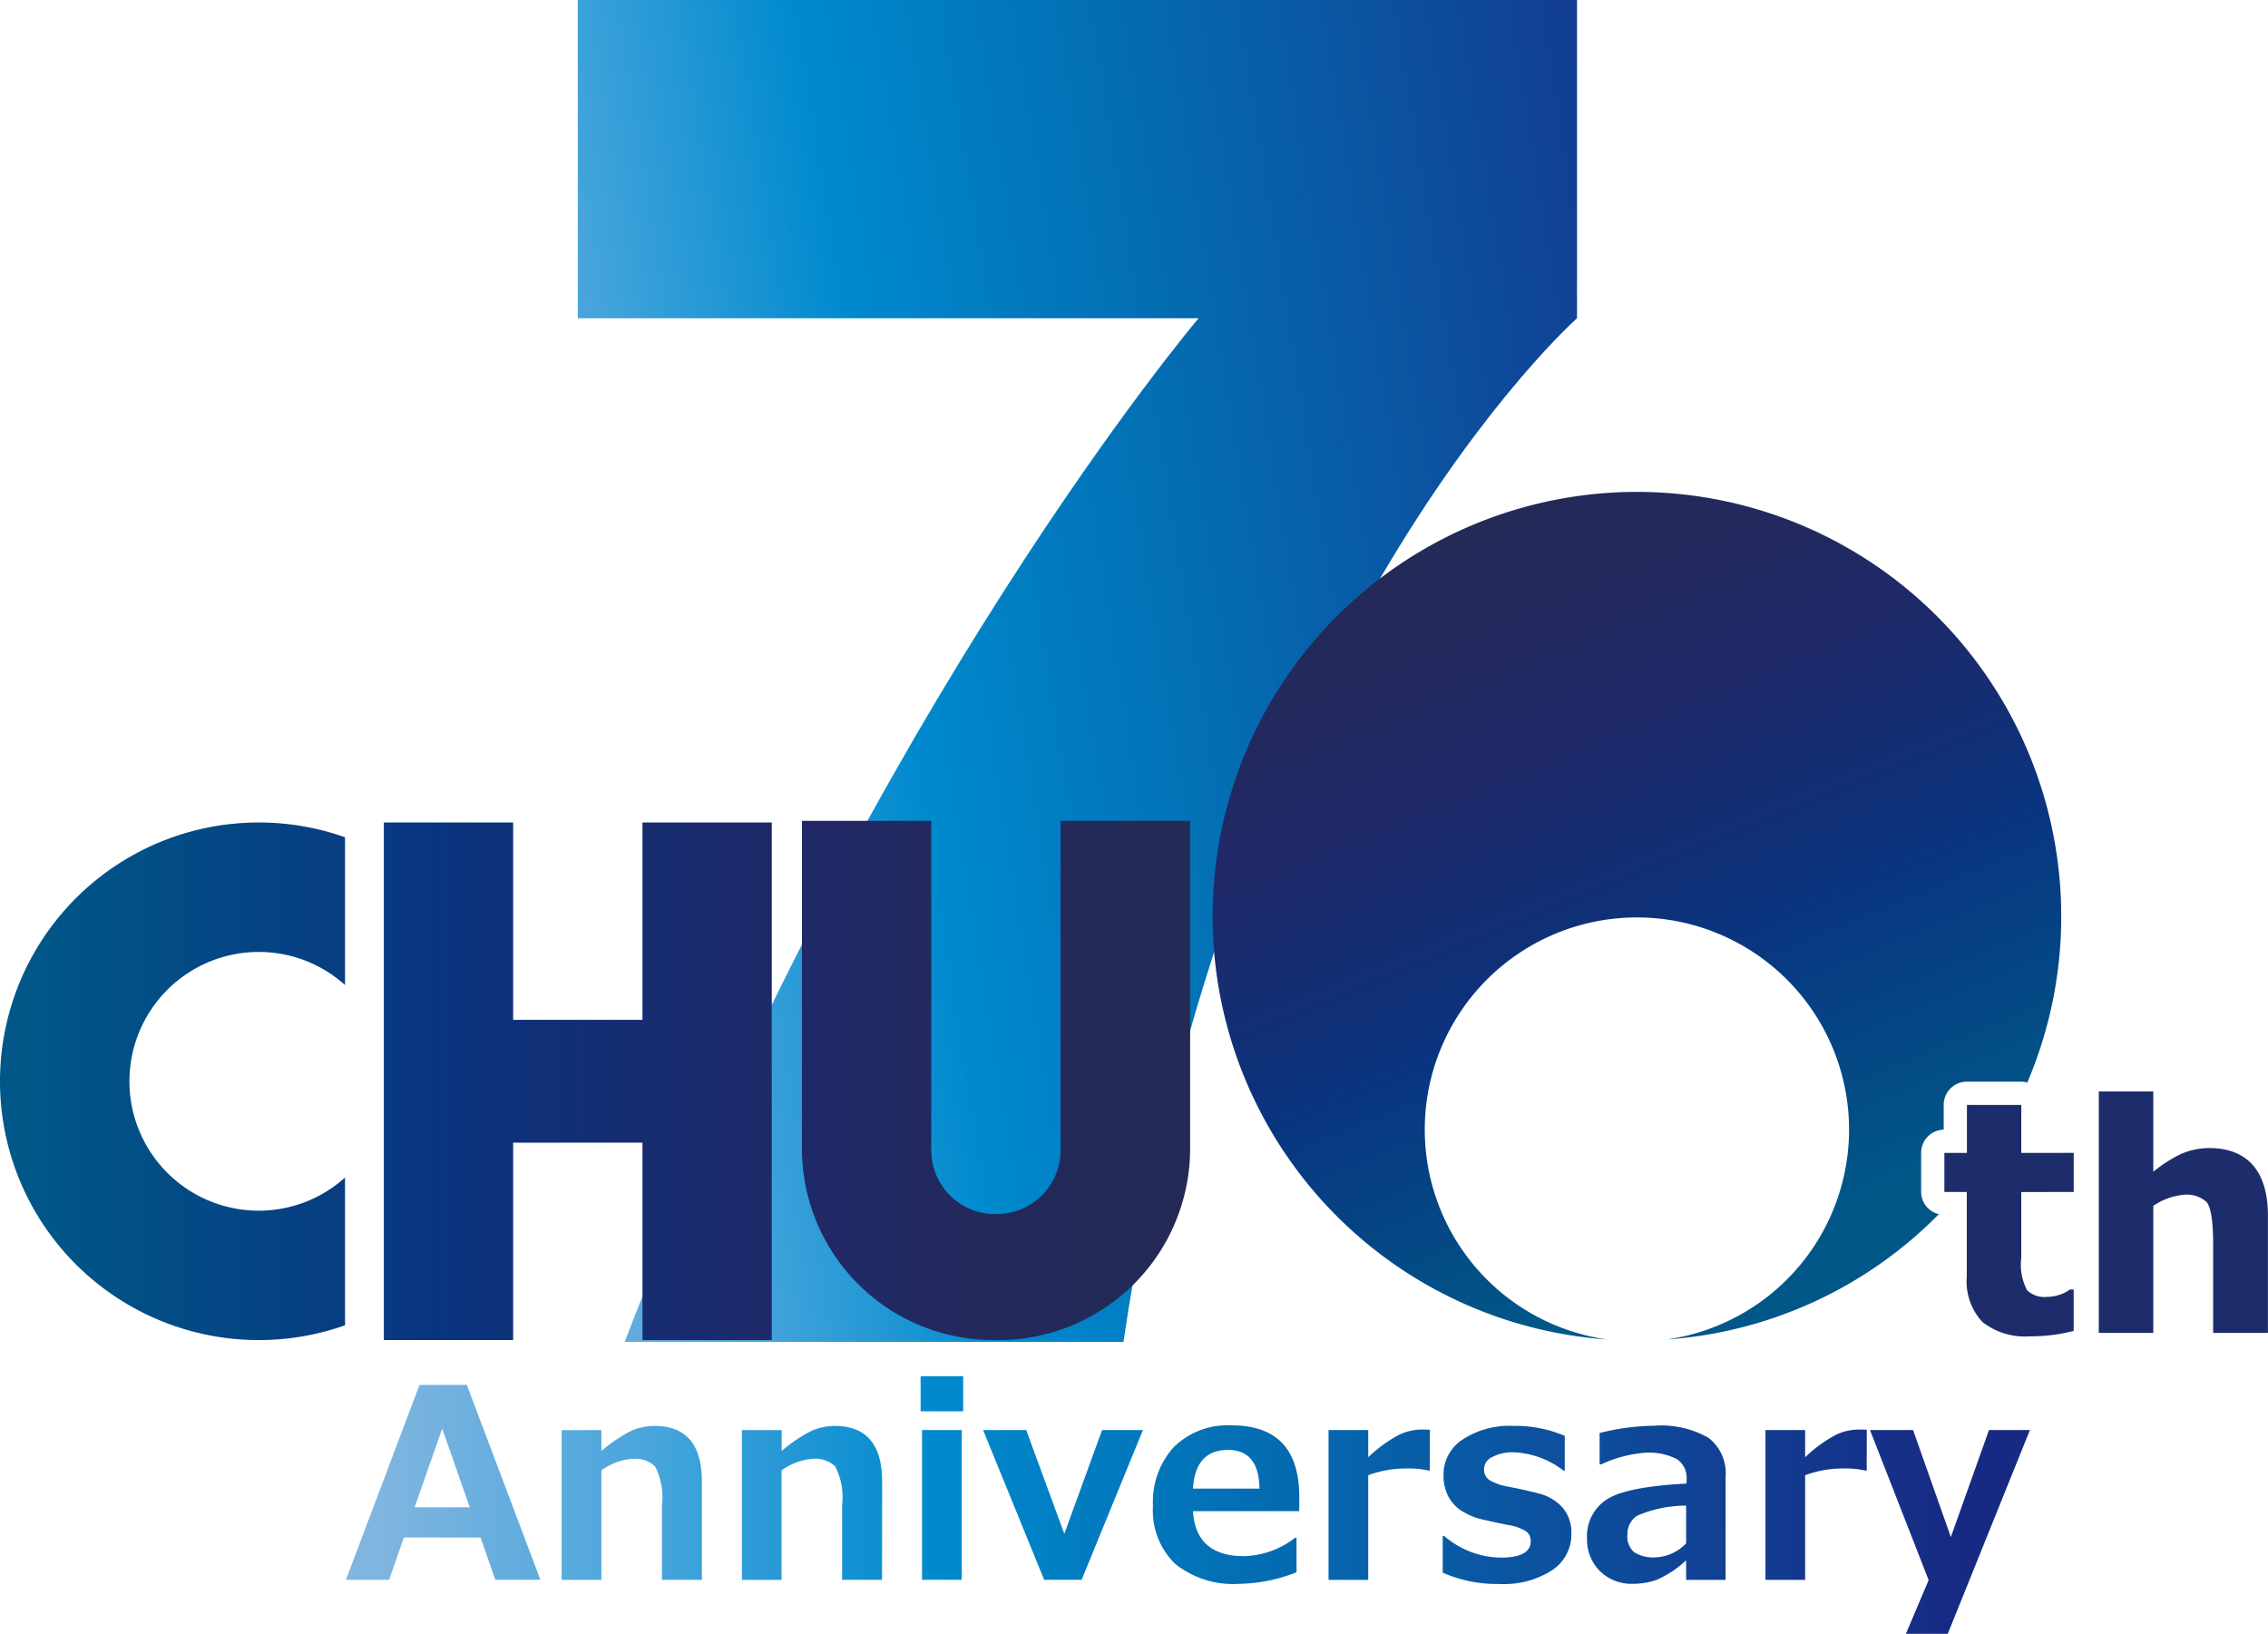
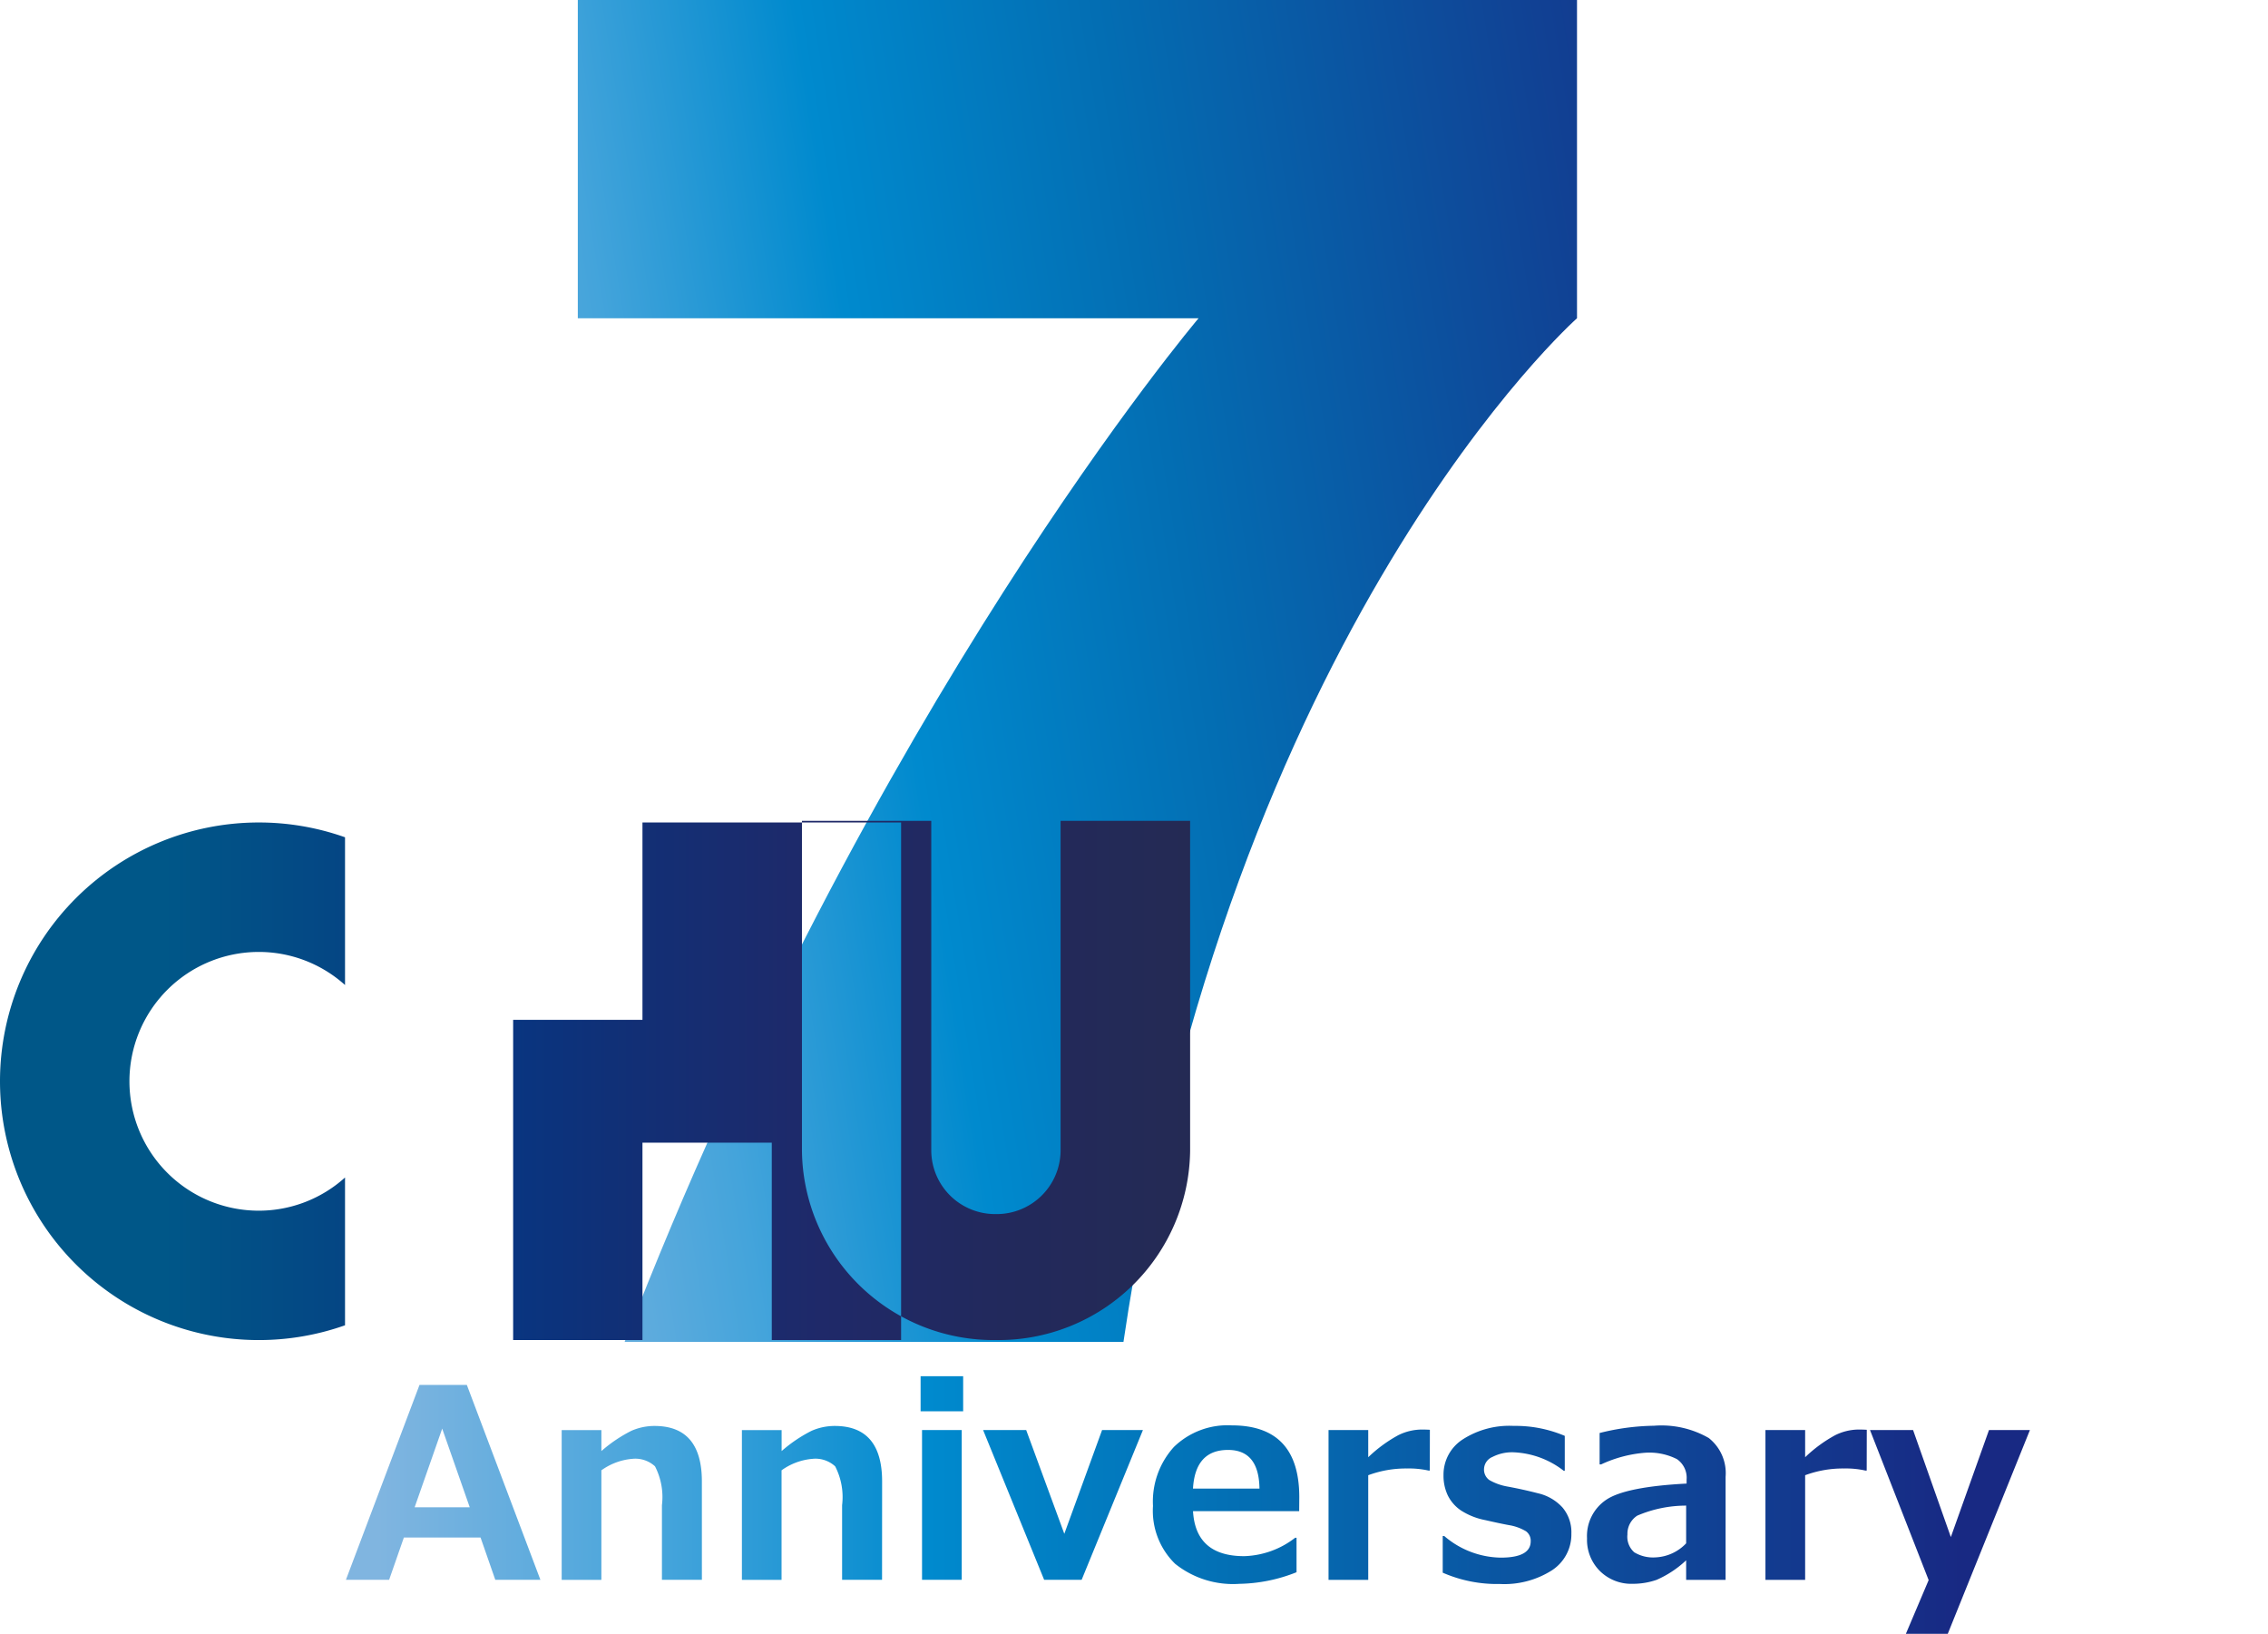
<svg xmlns="http://www.w3.org/2000/svg" xmlns:xlink="http://www.w3.org/1999/xlink" width="150.826" height="108.639" viewBox="0 0 150.826 108.639">
  <defs>
    <linearGradient id="linear-gradient" x1="-0.216" y1="0.607" x2="1.327" y2="0.269" gradientUnits="objectBoundingBox">
      <stop offset="0.025" stop-color="#80b5e0" />
      <stop offset="0.195" stop-color="#44a4db" />
      <stop offset="0.348" stop-color="#008ace" />
      <stop offset="0.535" stop-color="#036eb3" />
      <stop offset="0.957" stop-color="#182983" />
    </linearGradient>
    <linearGradient id="linear-gradient-2" y1="0.5" x2="1" y2="0.5" gradientUnits="objectBoundingBox">
      <stop offset="0.033" stop-color="#005788" />
      <stop offset="0.364" stop-color="#093580" />
      <stop offset="0.454" stop-color="#103077" />
      <stop offset="0.653" stop-color="#1f2969" />
      <stop offset="0.824" stop-color="#22295c" />
      <stop offset="1" stop-color="#242a54" />
    </linearGradient>
    <linearGradient id="linear-gradient-3" x1="0.665" y1="0.901" x2="0.283" y2="-0.025" xlink:href="#linear-gradient-2" />
    <linearGradient id="linear-gradient-4" x1="0" y1="0.5" x2="1" y2="0.5" xlink:href="#linear-gradient" />
  </defs>
  <g id="グループ_1301" data-name="グループ 1301" transform="translate(-107.587 -7411.36)">
    <path id="パス_2995" data-name="パス 2995" d="M-760.418-3784.895v21.162h41.283s-21.854,25.777-38.17,68.07h33.174c7.057-47.585,30.162-68.07,30.162-68.07h0v-21.162Z" transform="translate(906.43 11196.255)" fill="url(#linear-gradient)" />
-     <path id="パス_2996" data-name="パス 2996" d="M-725.414-3722.193v21.961h0a12.741,12.741,0,0,1-12.908,12.566,12.74,12.74,0,0,1-12.906-12.566h0v-21.961h8.6v21.961h0a4.246,4.246,0,0,0,4.3,4.189,4.247,4.247,0,0,0,4.3-4.189v-21.961Zm-36.42.11v13.125h-8.6v-13.125h-8.6v34.418h8.6v-13.124h8.6v13.124h8.6v-34.418Zm-19.78,23.609a8.559,8.559,0,0,1-5.737,2.206,8.6,8.6,0,0,1-8.6-8.6,8.6,8.6,0,0,1,8.6-8.605,8.563,8.563,0,0,1,5.737,2.2v-9.825a17.155,17.155,0,0,0-5.736-.984,17.21,17.21,0,0,0-17.209,17.209,17.209,17.209,0,0,0,17.209,17.209,17.179,17.179,0,0,0,5.736-.983Z" transform="translate(912.146 11188.134)" fill="url(#linear-gradient-2)" style="mix-blend-mode: darken;isolation: isolate" />
-     <path id="パス_2997" data-name="パス 2997" d="M-664.8-3700.768v-2.6a1.543,1.543,0,0,1,1.5-1.543v-1.647a1.544,1.544,0,0,1,1.543-1.544h3.615a1.49,1.49,0,0,1,.4.062,28.1,28.1,0,0,0,2.259-11.059,28.219,28.219,0,0,0-28.218-28.22,28.218,28.218,0,0,0-28.217,28.22,28.214,28.214,0,0,0,26.228,28.14,14.1,14.1,0,0,1-12.12-13.954,14.109,14.109,0,0,1,14.108-14.109,14.11,14.11,0,0,1,14.109,14.109,14.1,14.1,0,0,1-12.12,13.954,28.136,28.136,0,0,0,18.092-8.333A1.523,1.523,0,0,1-664.8-3700.768Z" transform="translate(900.146 11191.388)" fill="url(#linear-gradient-3)" style="mix-blend-mode: darken;isolation: isolate" />
-     <path id="パス_2998" data-name="パス 2998" d="M-636.861-3697.754a4.71,4.71,0,0,0-1.9.4,9.4,9.4,0,0,0-1.831,1.174v-5.34h-3.625v16.056h3.625v-8.445a4.223,4.223,0,0,1,2.059-.74,1.943,1.943,0,0,1,1.476.475c.166.182.445.78.445,2.743v5.968h3.644v-7.773C-632.965-3696.971-635.084-3697.754-636.861-3697.754Z" transform="translate(891.377 11185.456)" fill="#1d2c6b" />
-     <path id="パス_2999" data-name="パス 2999" d="M-647.413-3694.7v-2.6H-650.9v-3.189h-3.615v3.189h-1.5v2.6h1.491v5.611a3.965,3.965,0,0,0,1.041,3.036,4.59,4.59,0,0,0,3.18.95,11.272,11.272,0,0,0,2.654-.3l.233-.057v-2.756h-.249s-.205.143-.284.181a2.772,2.772,0,0,1-1.247.311,1.657,1.657,0,0,1-1.315-.439,3.628,3.628,0,0,1-.389-2.158v-4.375Z" transform="translate(892.906 11185.322)" fill="#1d2c6b" />
+     <path id="パス_2996" data-name="パス 2996" d="M-725.414-3722.193v21.961h0a12.741,12.741,0,0,1-12.908,12.566,12.74,12.74,0,0,1-12.906-12.566h0v-21.961h8.6v21.961h0a4.246,4.246,0,0,0,4.3,4.189,4.247,4.247,0,0,0,4.3-4.189v-21.961Zm-36.42.11v13.125h-8.6v-13.125v34.418h8.6v-13.124h8.6v13.124h8.6v-34.418Zm-19.78,23.609a8.559,8.559,0,0,1-5.737,2.206,8.6,8.6,0,0,1-8.6-8.6,8.6,8.6,0,0,1,8.6-8.605,8.563,8.563,0,0,1,5.737,2.2v-9.825a17.155,17.155,0,0,0-5.736-.984,17.21,17.21,0,0,0-17.209,17.209,17.209,17.209,0,0,0,17.209,17.209,17.179,17.179,0,0,0,5.736-.983Z" transform="translate(912.146 11188.134)" fill="url(#linear-gradient-2)" style="mix-blend-mode: darken;isolation: isolate" />
    <path id="パス_2994" data-name="パス 2994" d="M-765.2-3666.225h-3l-.98-2.812h-5.1l-.981,2.812h-2.873l4.894-12.961h3.147Zm-4.7-4.825-1.831-5.229-1.832,5.229Zm15.439,4.825h-2.657v-4.962a4.455,4.455,0,0,0-.461-2.584,1.935,1.935,0,0,0-1.493-.5,4.106,4.106,0,0,0-2.073.765v7.285h-2.64v-9.96h2.64v1.395a9.536,9.536,0,0,1,1.983-1.342,3.814,3.814,0,0,1,1.552-.328q3.148,0,3.148,3.69Zm11.981,0h-2.657v-4.962a4.457,4.457,0,0,0-.461-2.584,1.934,1.934,0,0,0-1.492-.5,4.1,4.1,0,0,0-2.073.765v7.285H-751.8v-9.96h2.641v1.395a9.517,9.517,0,0,1,1.982-1.342,3.815,3.815,0,0,1,1.553-.328q3.148,0,3.148,3.69Zm5.394-11.207h-2.83v-2.331h2.83Zm-.095,11.207h-2.64v-9.96h2.64Zm12.05-9.96-4.076,9.96H-731.7l-4.06-9.96h2.865l2.536,6.9,2.512-6.9Zm10.391,5.395H-721.8q.172,2.991,3.4,2.992a5.8,5.8,0,0,0,3.39-1.221h.094v2.289a10.692,10.692,0,0,1-3.8.772,6.161,6.161,0,0,1-4.275-1.333,4.921,4.921,0,0,1-1.471-3.844,5.4,5.4,0,0,1,1.394-3.928,5.12,5.12,0,0,1,3.845-1.432q4.491,0,4.49,4.775Zm-2.641-1.5q-.034-2.572-2.09-2.572-2.184,0-2.331,2.572Zm11.328-1.2h-.086a5.958,5.958,0,0,0-1.428-.138,7.191,7.191,0,0,0-2.581.448v6.957h-2.64v-9.96h2.64v1.807a9.267,9.267,0,0,1,2-1.467,3.544,3.544,0,0,1,1.539-.374c.132,0,.318,0,.56.016Zm.859,6.795v-2.443h.1a5.891,5.891,0,0,0,3.75,1.438q1.995,0,2-1.084a.779.779,0,0,0-.31-.667,3.185,3.185,0,0,0-1.119-.408q-.559-.1-1.591-.336a4.566,4.566,0,0,1-1.621-.645,2.6,2.6,0,0,1-.873-1,3.051,3.051,0,0,1-.284-1.35,2.783,2.783,0,0,1,1.264-2.362,5.72,5.72,0,0,1,3.4-.908,8.383,8.383,0,0,1,3.4.663v2.322h-.069a5.806,5.806,0,0,0-3.345-1.23,2.851,2.851,0,0,0-1.394.309.9.9,0,0,0-.56.774.852.852,0,0,0,.349.761,3.667,3.667,0,0,0,1.166.426q1.041.19,2.073.456a3.146,3.146,0,0,1,1.626.942,2.543,2.543,0,0,1,.593,1.742,2.843,2.843,0,0,1-1.286,2.434,5.894,5.894,0,0,1-3.471.913A9,9,0,0,1-705.195-3666.7Zm18.811.472h-2.623v-1.3a6.873,6.873,0,0,1-1.965,1.3,4.807,4.807,0,0,1-1.6.263,2.961,2.961,0,0,1-2.167-.846,2.926,2.926,0,0,1-.86-2.18,2.9,2.9,0,0,1,1.268-2.555q1.269-.869,5.354-1.084v-.267a1.5,1.5,0,0,0-.645-1.359,4.055,4.055,0,0,0-2.133-.422,8.476,8.476,0,0,0-2.907.774h-.1v-2.089a15.583,15.583,0,0,1,3.613-.482,6.317,6.317,0,0,1,3.643.814,2.971,2.971,0,0,1,1.122,2.584Zm-2.623-2.425v-2.511a8.262,8.262,0,0,0-3.252.667,1.437,1.437,0,0,0-.653,1.251,1.381,1.381,0,0,0,.455,1.187,2.424,2.424,0,0,0,1.429.336A2.985,2.985,0,0,0-689.007-3668.65Zm12.007-4.842h-.086a5.951,5.951,0,0,0-1.427-.138,7.2,7.2,0,0,0-2.581.448v6.957h-2.64v-9.96h2.64v1.807a9.261,9.261,0,0,1,2-1.467,3.547,3.547,0,0,1,1.539-.374c.132,0,.318,0,.56.016Zm10.854-2.693-5.462,13.547h-2.786l1.514-3.57-3.9-9.978h2.864l2.512,7.115,2.537-7.115Z" transform="translate(908.725 11182.637)" fill="url(#linear-gradient-4)" />
  </g>
</svg>